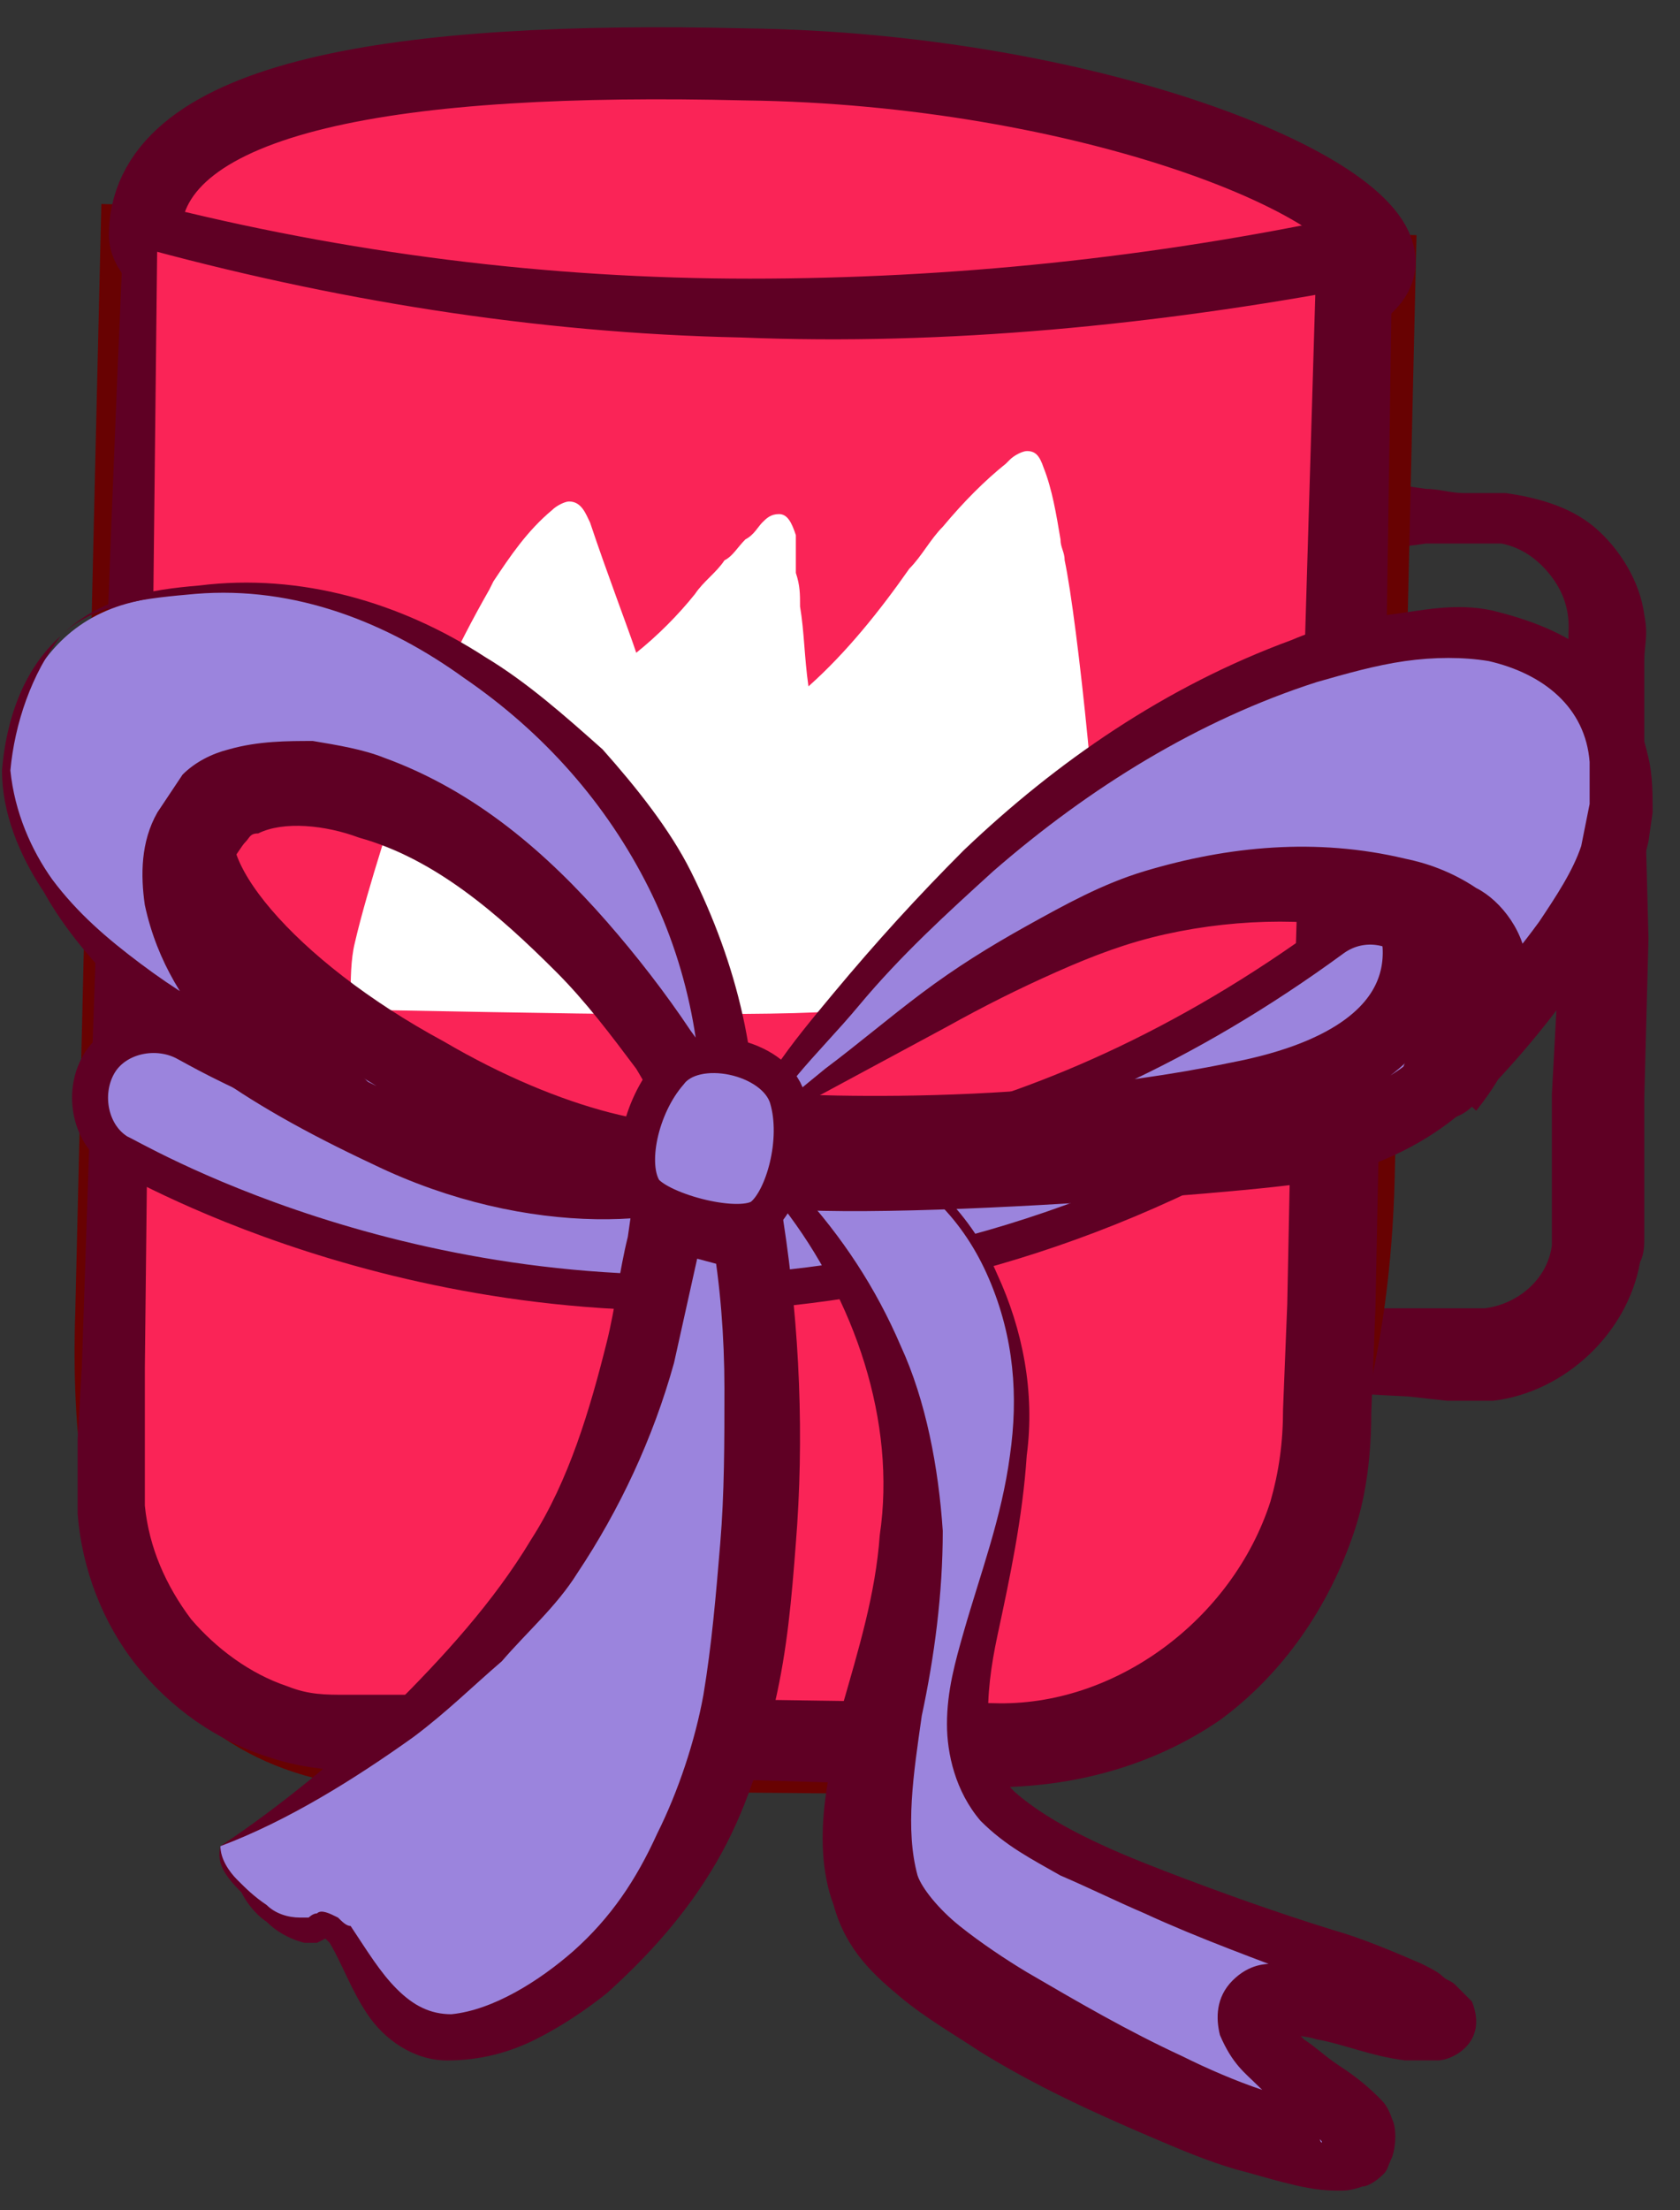
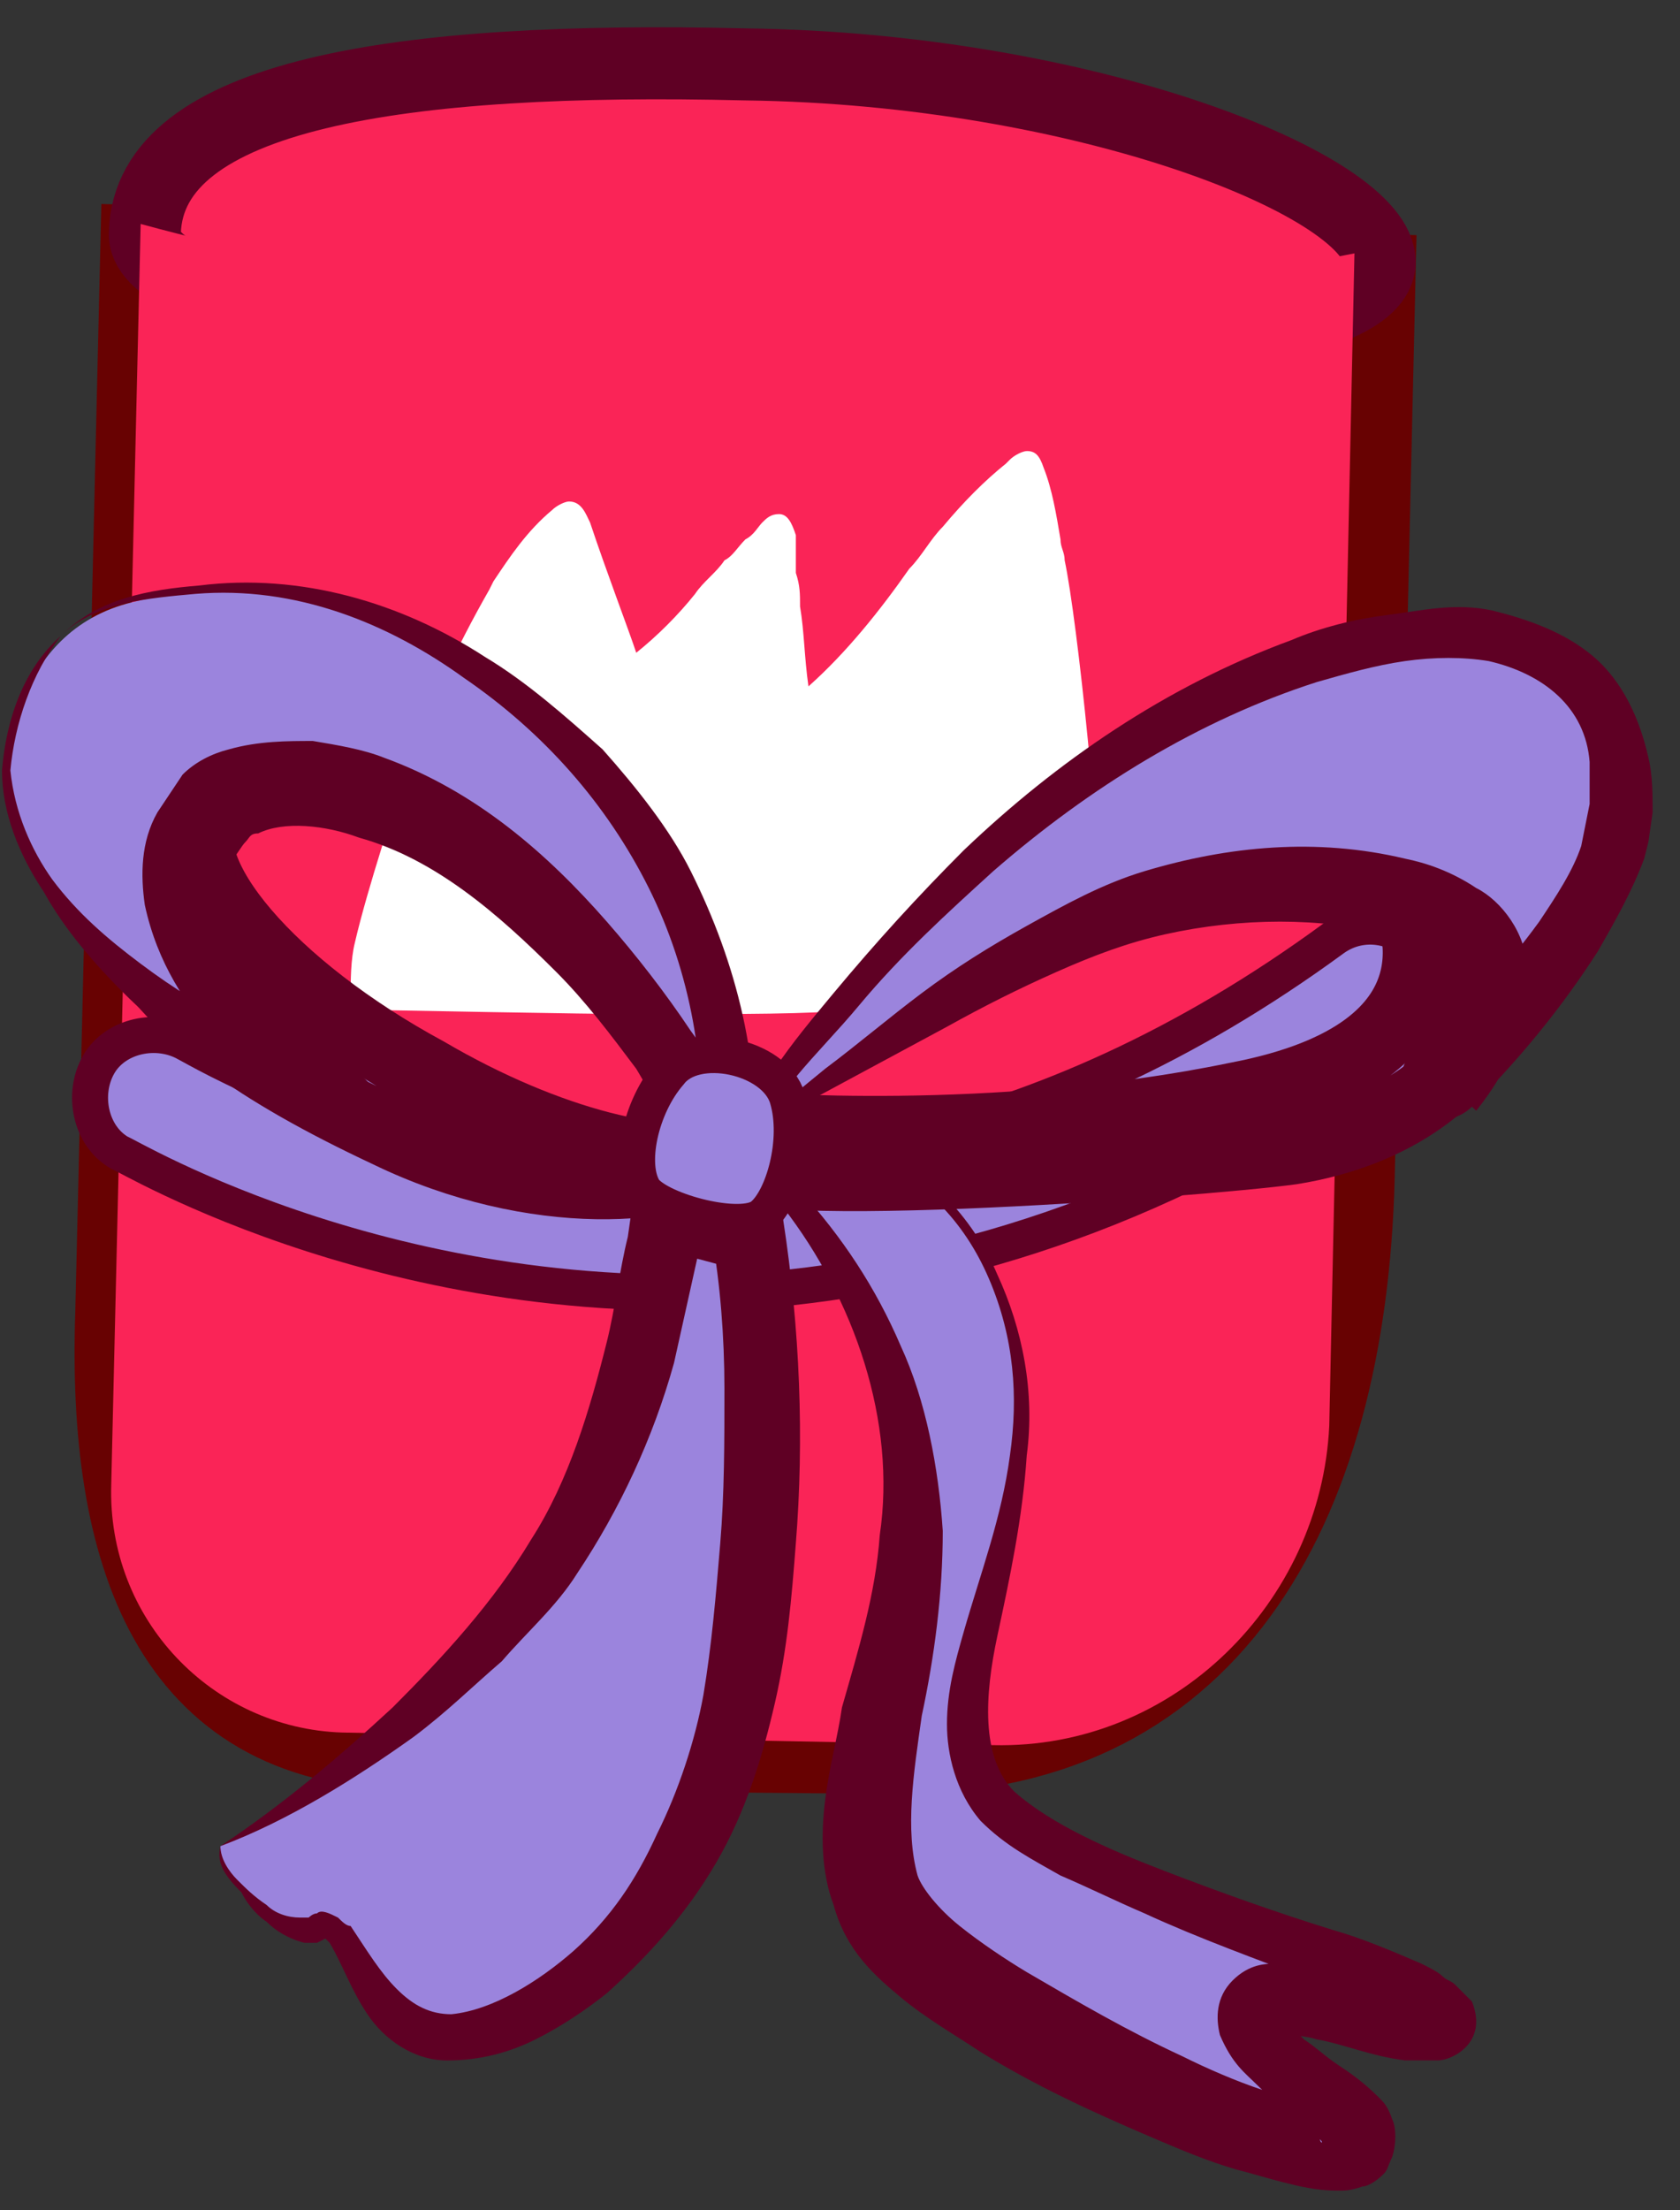
<svg xmlns="http://www.w3.org/2000/svg" width="54" height="71" viewBox="0 0 54 71" fill="none">
  <rect x="0" y="0" width="54" height="71" fill="#333333" stroke="none" />
-   <path d="M42.862 42.031H45.427H46.642H47.317C47.452 42.031 47.587 42.031 47.722 42.031C48.802 41.896 49.747 41.086 49.882 40.006C49.882 39.871 49.882 39.736 49.882 39.601V38.926V37.711V35.146L50.152 30.151L50.422 20.161C50.422 19.621 50.287 19.081 49.882 18.541C49.477 18.001 48.937 17.596 48.262 17.461C48.127 17.461 47.857 17.461 47.722 17.461H47.047C46.642 17.461 46.237 17.461 45.832 17.461C45.022 17.596 44.077 17.596 43.267 17.866C42.457 18.136 41.782 17.596 41.512 16.921C41.242 16.246 41.782 15.436 42.457 15.166C42.727 15.031 42.997 15.031 43.267 15.166C44.077 15.436 44.887 15.571 45.832 15.706C46.237 15.706 46.642 15.841 47.047 15.841H47.722C47.992 15.841 48.262 15.841 48.397 15.841C49.342 15.976 50.422 16.246 51.232 16.921C52.042 17.596 52.717 18.676 52.852 19.756C52.987 20.431 52.852 20.701 52.852 21.241V22.456V25.021L52.987 30.151L52.852 35.281V37.846V39.061V39.736C52.852 40.006 52.852 40.276 52.717 40.546C52.312 42.841 50.287 44.731 47.992 45.001C47.722 45.001 47.317 45.001 47.182 45.001H46.507L45.292 44.866L42.727 44.731C41.917 44.731 41.377 44.056 41.512 43.246C41.512 42.571 42.187 42.031 42.862 42.031Z" fill="#5F0024" />
  <path d="M28.417 56.473L13.027 56.338C5.332 56.203 3.307 49.858 3.577 42.163L4.387 7.738L44.347 8.683L43.672 37.843C43.402 48.508 38.947 56.743 28.417 56.473Z" fill="#FA2457" stroke="#680202" stroke-width="2.314" stroke-miterlimit="10" />
  <path d="M44.346 8.414C44.346 10.709 35.571 11.654 24.501 11.384C13.431 11.114 4.521 9.764 4.656 7.469C4.791 3.014 12.891 1.799 23.961 2.069C34.896 2.204 44.346 5.984 44.346 8.414Z" fill="#FA2457" stroke="#5F0024" stroke-width="2.314" stroke-miterlimit="10" stroke-linecap="round" stroke-linejoin="round" />
  <path d="M31.926 56.065L11.001 55.66C6.816 55.525 3.441 52.015 3.576 47.695L4.521 7.195C16.941 10.57 29.901 10.84 43.536 8.14L42.726 45.805C42.456 51.475 37.731 56.2 31.926 56.065Z" fill="#FA2457" />
-   <path d="M31.926 57.417L13.566 56.877H11.271C10.461 56.877 9.516 56.742 8.706 56.472C6.951 55.932 5.466 54.852 4.386 53.502C3.306 52.152 2.631 50.397 2.496 48.642C2.496 47.697 2.496 47.022 2.496 46.212L2.631 43.917C3.036 31.632 3.441 19.347 3.981 7.197C3.981 6.792 4.251 6.522 4.656 6.522H4.791C11.136 8.142 17.616 8.952 24.096 8.952C30.576 8.952 37.056 8.277 43.401 6.927C44.076 6.792 44.616 7.197 44.751 7.872C44.751 8.007 44.751 8.007 44.751 8.142C44.616 17.187 44.481 26.232 44.346 35.277L44.211 42.027L44.076 45.402C44.076 46.617 43.941 47.967 43.536 49.182C42.726 51.612 41.241 53.772 39.216 55.257C37.056 56.742 34.491 57.417 31.926 57.417ZM31.926 54.717C35.841 54.852 39.621 52.017 40.836 48.237C41.106 47.292 41.241 46.347 41.241 45.267L41.376 41.892L41.511 35.142C41.781 26.097 42.051 17.052 42.321 8.007L43.671 9.222C37.191 10.437 30.441 11.112 23.826 10.842C17.211 10.707 10.596 9.627 4.251 7.872L5.061 7.197C4.926 19.482 4.791 31.767 4.656 43.917V46.212C4.656 47.022 4.656 47.832 4.656 48.372C4.791 49.722 5.331 50.937 6.141 52.017C6.951 52.962 8.031 53.772 9.246 54.177C9.921 54.447 10.461 54.447 11.136 54.447H13.431L31.926 54.717Z" fill="#5F0024" />
  <path d="M27.201 32.446C28.552 32.311 29.901 32.041 31.116 31.771C31.657 31.636 32.197 31.501 32.871 31.366C33.411 31.231 33.952 31.096 34.492 30.826C34.761 30.691 34.897 30.556 35.032 30.286C35.166 30.016 35.301 29.881 35.301 29.611C35.437 27.586 34.627 19.891 34.221 18.001C34.221 17.731 34.087 17.596 34.087 17.326C33.952 16.516 33.816 15.706 33.547 15.031C33.411 14.626 33.276 14.491 33.007 14.491C32.871 14.491 32.602 14.626 32.467 14.761L32.331 14.896C31.657 15.436 30.982 16.111 30.306 16.921C29.901 17.326 29.631 17.866 29.227 18.271C28.282 19.621 27.201 20.971 25.986 22.051C25.852 21.106 25.852 20.296 25.716 19.486C25.716 19.081 25.716 18.811 25.581 18.406C25.581 18.271 25.581 18.136 25.581 18.001C25.581 17.731 25.581 17.461 25.581 17.191C25.447 16.786 25.311 16.516 25.041 16.516C24.771 16.516 24.637 16.651 24.502 16.786C24.366 16.921 24.232 17.191 23.962 17.326C23.692 17.596 23.556 17.866 23.287 18.001C23.017 18.406 22.611 18.676 22.341 19.081C21.802 19.756 21.127 20.431 20.451 20.971C20.181 20.161 19.506 18.406 18.966 16.786C18.831 16.516 18.697 16.111 18.291 16.111C18.157 16.111 17.887 16.246 17.752 16.381C16.942 17.056 16.401 17.866 15.861 18.676L15.726 18.946C14.646 20.836 13.701 22.861 13.027 24.886C12.757 25.696 11.812 28.531 11.406 30.286C11.271 30.826 11.271 31.501 11.271 32.041C11.271 32.446 11.812 32.446 11.947 32.446C12.351 32.446 18.561 32.581 20.857 32.581C23.692 32.581 26.256 32.581 27.201 32.446Z" fill="white" />
  <path d="M25.445 41.356C13.025 42.571 3.98 37.036 3.845 37.036C2.9 36.496 2.63 35.146 3.17 34.201C3.71 33.256 5.06 32.986 6.005 33.526C6.815 33.931 23.69 44.191 42.86 30.151C43.805 29.476 45.02 29.746 45.695 30.556C46.37 31.501 46.1 32.716 45.29 33.391C38.27 38.521 31.52 40.681 25.445 41.356Z" fill="#9B84DD" stroke="#5F0024" stroke-width="1.157" stroke-miterlimit="10" stroke-linecap="round" stroke-linejoin="round" />
  <path d="M7.085 59.311C6.95 60.121 8.975 62.416 10.055 61.741C11.135 61.066 11.135 64.576 13.7 65.251C16.265 65.926 22.34 62.281 23.69 54.046C25.04 45.811 23.825 39.331 23.825 39.331C23.825 39.331 21.665 38.791 21.395 38.791C21.125 38.791 20.99 46.621 16.4 51.751C11.81 56.881 7.085 59.311 7.085 59.311Z" fill="#9B84DD" />
  <path d="M7.085 59.31C7.085 59.715 7.355 60.12 7.625 60.39C7.895 60.66 8.165 60.93 8.57 61.2C8.84 61.47 9.245 61.605 9.65 61.605C9.785 61.605 9.785 61.605 9.785 61.605C9.785 61.605 9.785 61.605 9.92 61.605C9.92 61.605 10.055 61.47 10.19 61.47C10.325 61.335 10.595 61.47 10.865 61.605C11 61.74 11.135 61.875 11.27 61.875C11.81 62.685 12.215 63.36 12.755 63.9C13.295 64.44 13.835 64.71 14.51 64.71C15.86 64.575 17.345 63.63 18.425 62.685C19.64 61.605 20.45 60.39 21.125 58.905C21.8 57.555 22.34 55.935 22.61 54.45C22.88 52.83 23.015 51.21 23.15 49.59C23.285 47.97 23.285 46.35 23.285 44.595C23.285 42.975 23.15 41.22 22.88 39.735L23.825 40.815L21.8 40.275L21.395 40.14H21.26C21.395 40.14 21.53 40.14 21.8 40.14C22.205 40.005 22.61 39.735 22.61 39.465V39.33L22.475 40.14C22.205 41.355 21.935 42.57 21.665 43.785C20.99 46.215 19.91 48.51 18.56 50.535C17.885 51.615 16.94 52.425 16.13 53.37C15.185 54.18 14.375 54.99 13.295 55.8C11.405 57.15 9.245 58.5 7.085 59.31ZM7.085 59.31C9.11 57.96 10.865 56.475 12.62 54.855C14.24 53.235 15.86 51.48 17.075 49.455C18.29 47.565 18.965 45.27 19.505 43.11C19.775 42.03 19.91 40.815 20.18 39.735L20.315 38.79V38.655V38.52V38.385C20.315 38.385 20.315 38.385 20.315 38.25C20.45 37.98 20.855 37.575 21.26 37.575C21.395 37.575 21.665 37.575 21.8 37.575H21.935H22.07L22.475 37.71L24.23 38.115C24.77 38.25 25.175 38.655 25.175 39.195C25.715 42.705 25.85 46.215 25.58 49.59C25.445 51.345 25.31 52.965 24.905 54.72C24.5 56.475 23.96 58.23 23.015 59.85C22.07 61.47 20.855 62.82 19.505 64.035C18.83 64.575 18.02 65.115 17.21 65.52C16.4 65.925 15.455 66.195 14.375 66.195C13.295 66.195 12.35 65.52 11.81 64.71C11.27 63.9 11 63.09 10.595 62.415C10.46 62.28 10.46 62.28 10.46 62.28L10.19 62.415C10.055 62.415 9.92 62.415 9.785 62.415C9.245 62.28 8.84 62.01 8.57 61.74C8.165 61.47 7.895 61.065 7.76 60.795C7.22 60.255 6.95 59.85 7.085 59.31Z" fill="#5F0024" />
  <path d="M23.419 37.033C21.934 38.248 17.209 38.653 12.484 36.358C8.164 34.333 5.869 32.578 4.519 30.553C1.549 25.963 3.979 22.588 8.029 23.398C8.029 23.398 11.809 24.883 14.779 26.368C10.864 24.748 7.489 24.478 6.544 26.098C5.464 27.988 8.704 31.768 13.699 34.468C17.614 36.763 21.529 37.708 23.419 37.033Z" fill="#9B84DD" stroke="#5F0024" stroke-width="2.314" stroke-miterlimit="10" stroke-linecap="round" stroke-linejoin="round" />
  <path d="M0.2 24.748C0.2 24.748 0.335 20.293 4.25 19.348C9.65 17.998 13.97 20.023 17.75 23.398C24.5 29.473 23.42 37.573 23.42 37.573C22.88 36.763 21.26 32.848 16.805 28.798C12.62 25.153 8.3 24.748 6.95 26.098C3.305 29.743 11 35.548 11 35.548C11 35.548 0.47 31.093 0.2 24.748Z" fill="#9B84DD" />
  <path d="M0.064 24.75C0.199 23.13 0.739 21.51 1.954 20.43C3.169 19.215 4.789 18.945 6.409 18.81C9.649 18.405 12.889 19.35 15.589 21.105C16.939 21.915 18.154 22.995 19.369 24.075C20.45 25.29 21.529 26.64 22.204 27.99C23.689 30.96 24.5 34.2 24.23 37.575C24.23 38.115 23.825 38.52 23.285 38.385C23.015 38.385 22.744 38.25 22.61 37.98L21.529 36.09C21.125 35.55 20.855 35.01 20.45 34.335C19.64 33.255 18.829 32.175 17.884 31.23C15.995 29.34 13.97 27.585 11.54 26.91C10.46 26.505 9.109 26.37 8.299 26.775C8.029 26.775 8.029 26.91 7.894 27.045C7.759 27.18 7.624 27.45 7.489 27.585C7.354 27.855 7.219 28.26 7.354 28.8C7.489 29.745 8.164 30.825 8.974 31.77C9.784 32.715 10.729 33.795 11.675 34.605L11.809 34.74C12.214 35.145 12.35 35.82 11.944 36.36C11.54 36.765 10.999 36.9 10.595 36.63C9.379 35.955 8.164 35.28 7.084 34.47C6.004 33.66 4.924 32.85 3.979 31.905C3.034 30.96 2.089 29.88 1.414 28.665C0.604 27.45 0.064 26.1 0.064 24.75ZM0.334 24.75C0.469 26.1 1.009 27.315 1.684 28.26C2.494 29.34 3.439 30.15 4.519 30.96C5.599 31.77 6.679 32.445 7.894 32.985C9.109 33.525 10.325 34.065 11.405 34.47L10.325 36.36C9.109 35.55 8.029 34.605 6.949 33.39C6.004 32.31 5.059 30.96 4.654 29.07C4.519 28.125 4.519 27.045 5.059 26.1C5.329 25.695 5.599 25.29 5.869 24.885C6.274 24.48 6.814 24.21 7.354 24.075C8.299 23.805 9.244 23.805 10.055 23.805C10.864 23.94 11.675 24.075 12.35 24.345C15.319 25.425 17.614 27.45 19.505 29.61C20.45 30.69 21.395 31.905 22.204 33.12C22.61 33.66 23.015 34.335 23.285 35.01C23.689 35.55 23.959 36.36 24.23 36.765L22.474 37.17C22.744 34.335 22.204 31.23 20.855 28.53C19.505 25.83 17.48 23.535 14.915 21.78C12.485 20.025 9.514 18.81 6.274 19.08C4.789 19.215 3.034 19.35 1.954 20.43C1.009 21.645 0.469 23.265 0.334 24.75Z" fill="#5F0024" />
  <path d="M27.874 36.898C28.414 37.303 31.789 38.383 32.599 43.648C33.409 48.913 29.629 54.313 31.654 57.418C33.544 60.523 46.774 63.493 46.504 64.708C46.234 65.923 41.104 62.953 40.294 64.438C39.619 65.788 44.479 67.543 43.534 68.758C42.589 69.838 29.359 64.303 28.144 60.658C26.929 57.148 29.359 53.098 29.224 47.833C29.089 42.568 25.444 38.383 25.444 38.383C25.444 38.383 25.039 34.873 27.874 36.898Z" fill="#9B84DD" />
  <path d="M28.008 36.762C29.763 37.572 31.248 39.057 32.058 40.947C32.868 42.702 33.273 44.727 33.003 46.752C32.868 48.777 32.463 50.667 32.058 52.557C31.653 54.447 31.518 56.472 32.598 57.552C33.813 58.632 35.703 59.442 37.458 60.117C39.213 60.792 41.103 61.467 42.858 62.007C43.803 62.277 44.748 62.682 45.693 63.087C45.963 63.222 46.233 63.357 46.368 63.492C46.503 63.627 46.638 63.627 46.773 63.762C46.908 63.897 47.043 64.032 47.313 64.302C47.853 65.652 46.638 66.192 46.233 66.192C45.828 66.192 45.558 66.192 45.153 66.192C44.073 66.057 43.128 65.652 42.318 65.517C41.913 65.382 41.373 65.382 41.238 65.382C41.103 65.382 41.103 65.517 41.238 65.247C41.373 65.112 41.373 64.842 41.373 64.842C41.373 64.842 41.373 64.977 41.508 65.112C41.643 65.247 41.778 65.382 41.913 65.517C42.318 65.787 42.588 66.057 42.993 66.327C43.398 66.597 43.803 66.867 44.343 67.407C44.478 67.542 44.613 67.677 44.748 68.082C44.883 68.352 44.883 68.892 44.748 69.297C44.613 69.567 44.613 69.702 44.478 69.837C44.208 70.107 43.938 70.242 43.803 70.242C43.398 70.377 43.263 70.377 42.993 70.377C42.318 70.377 41.778 70.242 41.238 70.107C40.698 69.972 40.293 69.837 39.753 69.702C38.808 69.432 37.863 69.027 36.918 68.622C35.028 67.812 33.273 67.002 31.518 65.922C30.708 65.382 29.763 64.842 28.953 64.167C28.143 63.492 27.198 62.682 26.793 61.197C26.388 60.117 26.388 58.902 26.523 57.822C26.658 56.742 26.928 55.797 27.063 54.852C27.603 52.962 28.143 51.207 28.278 49.317C28.818 45.672 27.468 41.757 25.173 38.787C25.173 38.787 25.173 38.787 25.173 38.652C25.173 38.247 25.173 37.977 25.173 37.572C25.173 37.167 25.308 36.762 25.713 36.492C26.118 36.222 26.523 36.357 26.928 36.492C27.333 36.357 27.603 36.492 28.008 36.762ZM27.738 37.032C27.468 36.897 27.198 36.627 26.793 36.627C26.523 36.492 26.118 36.492 25.983 36.627C25.713 36.762 25.713 37.032 25.713 37.437C25.713 37.707 25.713 38.112 25.713 38.382V38.247C27.063 39.732 28.143 41.352 28.953 43.242C29.763 44.997 30.168 47.157 30.303 49.182C30.303 51.207 30.033 53.232 29.628 55.122C29.358 57.012 29.088 58.767 29.493 60.252C29.628 60.657 30.168 61.332 30.843 61.872C31.518 62.412 32.328 62.952 33.003 63.357C34.623 64.302 36.243 65.247 37.998 66.057C38.808 66.462 39.753 66.867 40.563 67.137C41.373 67.407 42.453 67.812 42.993 67.812C42.993 67.812 42.858 67.947 42.588 68.082C42.453 68.217 42.453 68.217 42.453 68.352C42.318 68.892 42.588 68.892 42.453 68.757C42.318 68.622 41.913 68.217 41.643 67.947C41.238 67.677 40.833 67.407 40.428 67.002C40.023 66.597 39.618 66.327 39.213 65.382C39.078 64.842 39.078 64.167 39.618 63.627C40.158 63.087 40.698 63.087 40.968 63.087C41.643 63.087 42.183 63.222 42.723 63.357C43.668 63.627 44.613 63.897 45.423 64.167C45.558 64.167 45.828 64.167 45.828 64.167C45.828 64.167 45.693 64.167 45.558 64.302C45.423 64.437 45.423 64.437 45.423 64.572C45.288 64.842 45.423 65.112 45.423 65.112C45.558 65.247 45.423 65.112 45.288 64.977C45.153 64.842 44.883 64.842 44.748 64.707C43.938 64.302 42.993 64.032 42.183 63.627C40.428 62.952 38.538 62.277 36.783 61.467C35.838 61.062 35.028 60.657 34.083 60.252C33.138 59.712 32.328 59.307 31.518 58.497C30.708 57.552 30.438 56.337 30.438 55.392C30.438 54.312 30.708 53.367 30.978 52.422C31.518 50.532 32.193 48.777 32.463 46.752C32.733 44.862 32.598 42.972 31.788 41.082C30.978 39.192 29.628 37.842 27.738 37.032Z" fill="#5F0024" />
  <path d="M23.419 37.035C22.204 38.52 38.539 37.305 41.509 36.9C44.884 36.36 47.044 34.605 47.989 32.58C48.934 30.69 49.744 27.18 48.664 26.505C47.719 25.965 45.289 29.07 45.289 29.07C45.289 29.07 47.584 33.795 39.754 35.28C31.924 36.9 23.959 36.225 23.959 36.225C23.959 36.225 23.554 36.9 23.419 37.035Z" fill="#9B84DD" stroke="#5F0024" stroke-width="2.314" stroke-miterlimit="10" stroke-linecap="round" stroke-linejoin="round" />
  <path d="M23.556 36.901C23.826 36.361 28.146 29.611 34.491 25.156C40.836 20.701 46.101 19.891 48.126 20.296C50.016 20.701 52.581 21.916 52.311 25.831C52.041 29.746 46.641 34.741 46.641 34.741C46.641 34.741 48.936 31.636 47.316 30.016C45.696 28.396 39.216 27.586 34.086 30.421C28.956 33.256 23.556 36.901 23.556 36.901Z" fill="#9B84DD" />
  <path d="M23.42 37.034C23.42 36.899 23.42 36.764 23.42 36.629L23.555 36.494L23.69 36.224L24.095 35.549C24.365 35.144 24.635 34.739 24.905 34.334C25.445 33.524 26.12 32.714 26.795 31.904C28.145 30.284 29.495 28.799 30.98 27.314C33.95 24.479 37.46 22.049 41.51 20.564C42.455 20.159 43.535 19.889 44.615 19.754C45.695 19.619 46.775 19.349 47.99 19.619C49.07 19.889 50.285 20.294 51.23 21.104C52.175 21.914 52.715 23.129 52.985 24.344C53.12 24.884 53.12 25.559 53.12 26.099L52.985 27.044L52.85 27.584C52.445 28.664 51.905 29.609 51.365 30.554C50.15 32.444 48.8 34.064 47.315 35.549C46.775 36.089 45.965 36.089 45.425 35.549C45.02 35.144 44.885 34.469 45.29 33.929L45.425 33.794C45.965 32.984 46.505 31.769 46.37 31.094C46.37 30.824 46.235 30.824 45.965 30.554C45.695 30.284 45.155 30.149 44.615 30.014C42.455 29.474 39.89 29.474 37.46 30.014C36.245 30.284 35.165 30.689 33.95 31.229C32.735 31.769 31.655 32.309 30.44 32.984L26.93 34.874L25.175 35.819L24.5 36.494L24.095 36.764L23.825 36.899H23.69H23.555C23.555 37.034 23.555 37.034 23.42 37.034ZM23.69 36.764C23.555 36.764 23.555 36.764 23.69 36.764V36.629L23.825 36.494L24.23 36.224L25.04 35.549L26.525 34.334C27.605 33.524 28.55 32.714 29.63 31.904C30.71 31.094 31.79 30.419 33.005 29.744C34.22 29.069 35.435 28.394 36.785 27.989C39.485 27.179 42.32 26.909 45.155 27.584C45.83 27.719 46.64 27.989 47.45 28.529C48.26 28.934 49.07 30.014 49.07 31.094C49.205 32.174 48.935 32.984 48.665 33.659C48.395 34.334 47.99 35.009 47.45 35.684L45.56 33.929C47.045 32.579 48.395 31.094 49.475 29.609C50.015 28.799 50.555 27.989 50.825 27.179L50.96 26.504L51.095 25.829C51.095 25.424 51.095 24.884 51.095 24.479C50.96 22.724 49.61 21.644 47.855 21.239C47.045 21.104 46.1 21.104 45.155 21.239C44.21 21.374 43.265 21.644 42.32 21.914C38.54 23.129 35.03 25.289 31.925 27.989C30.44 29.339 28.955 30.689 27.605 32.309C26.93 33.119 26.255 33.794 25.58 34.604C25.31 35.009 24.905 35.414 24.635 35.819L24.23 36.494L23.96 36.764H23.69Z" fill="#5F0024" />
  <path d="M25.309 35.28C25.714 36.63 25.174 38.52 24.499 39.06C23.824 39.6 21.259 38.925 20.719 38.25C20.179 37.44 20.584 35.55 21.529 34.47C22.339 33.39 24.904 33.93 25.309 35.28Z" fill="#9B84DD" stroke="#5F0024" stroke-width="1.157" stroke-miterlimit="10" stroke-linecap="round" stroke-linejoin="round" />
</svg>